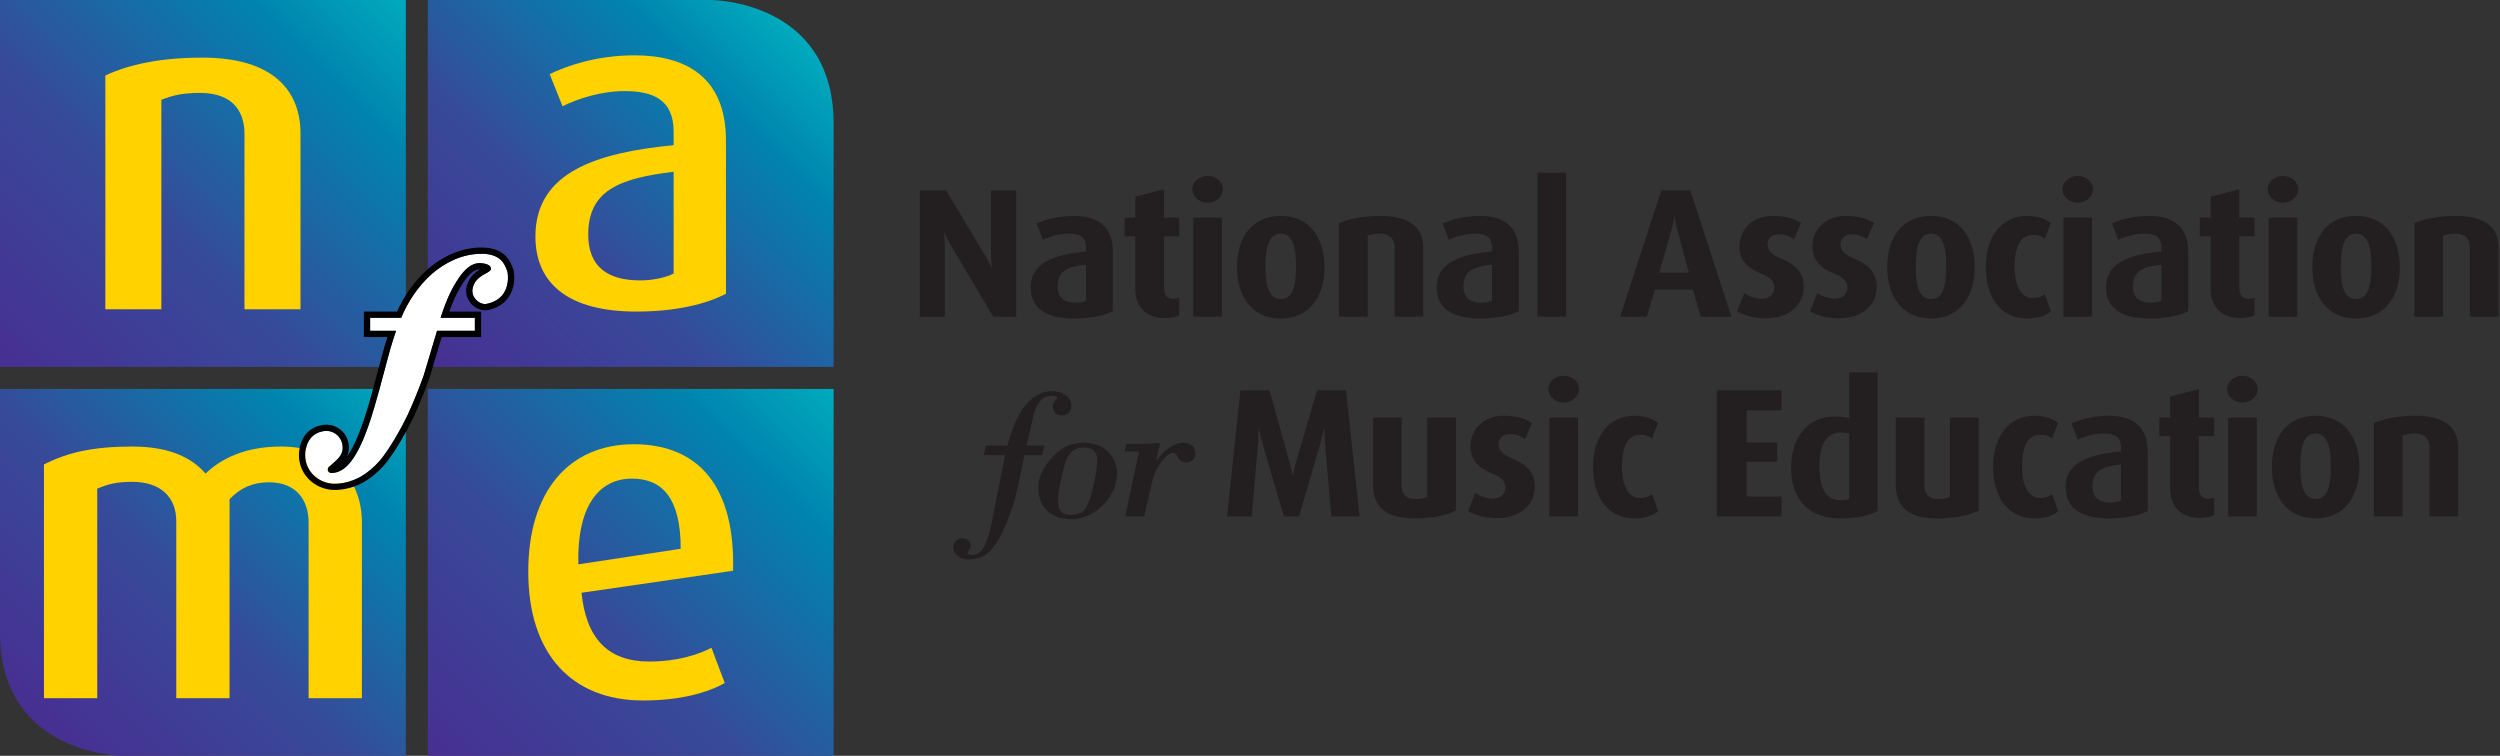
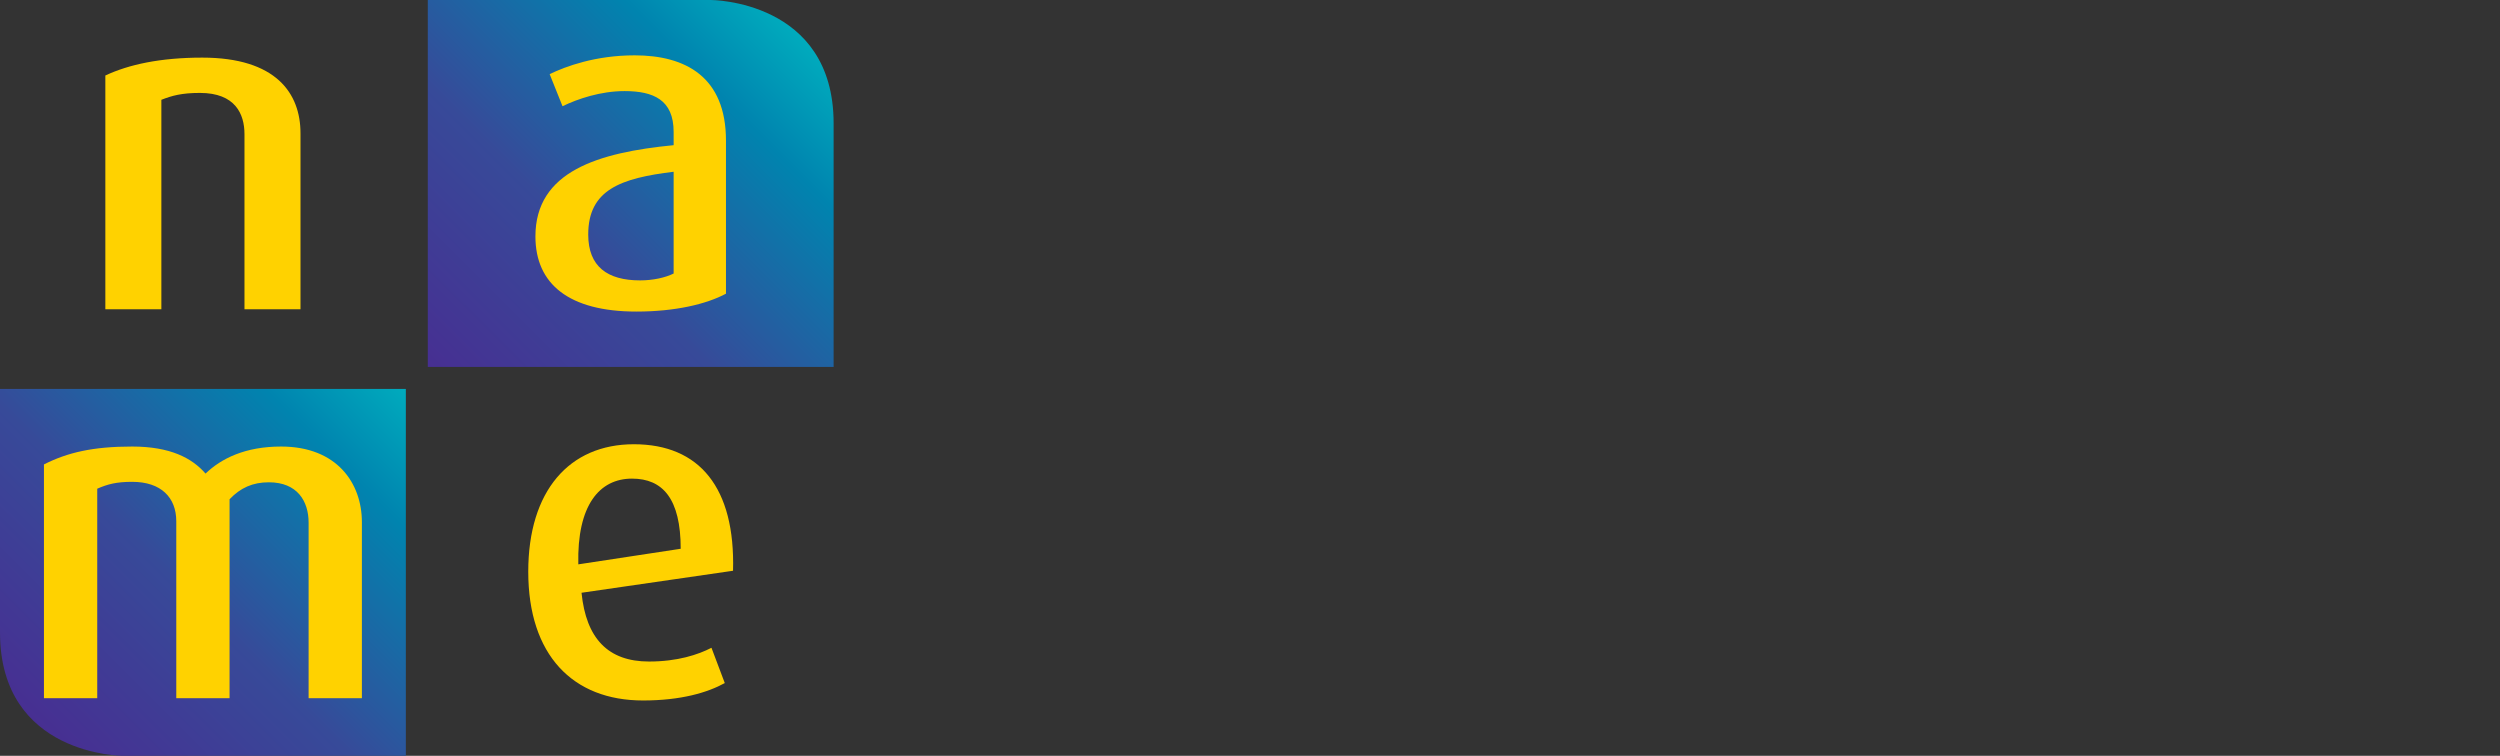
<svg xmlns="http://www.w3.org/2000/svg" width="172" height="52" viewBox="0 0 172 52" fill="none">
  <rect x="0" y="0" width="172" height="52" fill="#333333" stroke="none" />
-   <path d="M27.922 0H0V25.243H27.922V0Z" fill="url(#paint0_linear_3302_18467)" />
  <path fill-rule="evenodd" clip-rule="evenodd" d="M27.922 52V26.758H0V43.507C0 52 8.447 52 8.447 52H27.922Z" fill="url(#paint1_linear_3302_18467)" />
  <path fill-rule="evenodd" clip-rule="evenodd" d="M29.432 0V25.243H57.353V8.493C57.353 0 48.906 0 48.906 0H29.432Z" fill="url(#paint2_linear_3302_18467)" />
-   <path d="M57.353 26.758H29.432V52H57.353V26.758Z" fill="url(#paint3_linear_3302_18467)" />
  <path d="M16.82 21.278V9.231C16.82 7.844 16.188 6.393 13.755 6.393C12.492 6.393 11.829 6.582 11.102 6.866V21.278H7.248V5.194C8.859 4.438 11.039 3.964 13.914 3.964C18.999 3.964 20.674 6.424 20.674 9.168V21.278H16.82Z" fill="#FFD200" />
  <path d="M46.346 11.817C42.713 12.259 40.47 13.047 40.47 16.137C40.47 18.346 41.797 19.291 44.04 19.291C44.924 19.291 45.778 19.102 46.346 18.818V11.817ZM43.787 21.436C39.144 21.436 36.837 19.544 36.837 16.264C36.837 11.786 41.165 10.493 46.346 9.988V9.073C46.346 6.866 44.956 6.267 42.966 6.267C41.323 6.267 39.744 6.803 38.701 7.308L37.816 5.1C38.922 4.564 40.976 3.807 43.661 3.807C47.168 3.807 49.947 5.289 49.947 9.673V20.206C48.589 20.931 46.441 21.436 43.787 21.436Z" fill="#FFD200" />
  <path d="M43.483 32.929C41.241 32.929 39.693 34.758 39.788 38.827L46.832 37.755C46.832 34.317 45.6 32.929 43.483 32.929ZM40.009 40.782C40.325 43.936 41.841 45.513 44.653 45.513C46.611 45.513 48.032 45.04 48.949 44.567L49.865 46.995C48.664 47.657 46.832 48.193 44.242 48.193C39.408 48.193 36.344 45.071 36.344 39.331C36.344 33.781 39.156 30.564 43.61 30.564C48.127 30.564 50.592 33.56 50.433 39.268L40.009 40.782Z" fill="#FFD200" />
  <path d="M21.232 48.036V35.957C21.232 34.475 20.451 33.182 18.498 33.182C17.386 33.182 16.545 33.56 15.794 34.349V48.036H12.128V35.862C12.128 34.222 11.076 33.15 9.093 33.15C8.012 33.15 7.411 33.308 6.69 33.623V48.036H3.024V31.952C4.646 31.132 6.389 30.722 9.093 30.722C11.707 30.722 13.21 31.51 14.141 32.582C15.223 31.542 16.875 30.722 19.339 30.722C23.185 30.722 24.898 33.245 24.898 35.926V48.036H21.232Z" fill="#FFD200" />
-   <path d="M32.67 21.866V22.758H30.07L29.149 25.84C28.851 26.679 28.471 27.625 28.065 28.517C27.577 29.518 26.819 30.87 26.142 31.681C25.329 32.601 24.409 33.195 23.19 33.276C22.052 33.357 20.996 32.52 20.996 31.303C20.996 30.789 21.212 29.788 22.323 29.653C23.055 29.572 23.65 30.194 23.569 30.924C23.515 31.437 23.055 31.735 22.702 32.059C22.458 32.195 22.512 32.546 22.811 32.546C25.221 32.546 26.142 25.787 27.253 22.758H25.465V21.866H27.604C28.038 20.785 28.77 19.676 29.717 18.837C30.665 18.027 31.83 17.459 33.13 17.459C34.539 17.459 34.755 18.27 34.917 18.703C34.999 19.162 35.053 20.622 33.428 20.919C32.914 20.947 32.426 20.433 32.507 19.892C32.589 19.406 32.887 19.136 33.184 18.946C33.509 18.757 33.78 18.649 33.78 18.486C33.753 18.189 33.347 18.135 33.13 18.107C32.317 18.027 31.749 18.811 31.369 19.433C30.909 20.163 30.584 21.028 30.313 21.866H32.67Z" fill="white" />
-   <path fill-rule="evenodd" clip-rule="evenodd" d="M33.1 21.436V23.188H30.39L29.557 25.974L29.554 25.984C29.252 26.834 28.868 27.792 28.456 28.696L28.454 28.701L28.451 28.706C27.96 29.714 27.183 31.105 26.472 31.956L26.468 31.961L26.464 31.965C25.602 32.941 24.584 33.614 23.219 33.705C21.864 33.801 20.566 32.799 20.566 31.303C20.566 30.997 20.628 30.537 20.872 30.119C21.126 29.682 21.571 29.311 22.271 29.226L22.273 29.226L22.276 29.226C23.293 29.113 24.106 29.979 23.996 30.97C23.98 31.124 23.939 31.263 23.882 31.387C23.923 31.331 23.964 31.272 24.005 31.209C24.416 30.576 24.778 29.681 25.11 28.655C25.423 27.691 25.7 26.641 25.967 25.631C25.983 25.573 25.998 25.514 26.014 25.455C26.228 24.646 26.437 23.861 26.652 23.188H25.035V21.436H27.319C27.784 20.387 28.509 19.333 29.433 18.515L29.435 18.513L29.438 18.511C30.44 17.654 31.7 17.029 33.13 17.029C33.924 17.029 34.451 17.261 34.799 17.618C35.092 17.919 35.222 18.28 35.296 18.486C35.305 18.51 35.313 18.532 35.32 18.552L35.334 18.589L35.341 18.628C35.389 18.899 35.432 19.467 35.213 20.028C34.981 20.622 34.469 21.166 33.506 21.342L33.479 21.347L33.451 21.349C33.044 21.37 32.674 21.179 32.427 20.909C32.179 20.637 32.02 20.247 32.082 19.828L32.083 19.825L32.084 19.821C32.194 19.164 32.606 18.805 32.953 18.583L32.961 18.579L32.968 18.574C32.993 18.56 33.018 18.546 33.042 18.532C32.816 18.523 32.599 18.622 32.376 18.825C32.133 19.045 31.922 19.352 31.736 19.656L31.735 19.659L31.733 19.662C31.4 20.19 31.138 20.802 30.912 21.436H33.1ZM30.457 21.436C30.407 21.58 30.36 21.723 30.313 21.866H32.67V22.758H30.07L29.149 25.84C28.851 26.679 28.471 27.625 28.065 28.517C27.577 29.518 26.819 30.87 26.142 31.681C25.329 32.6 24.409 33.195 23.19 33.276C22.052 33.357 20.996 32.519 20.996 31.303C20.996 30.789 21.212 29.788 22.323 29.653C23.055 29.572 23.65 30.194 23.569 30.924C23.524 31.348 23.203 31.625 22.894 31.891C22.828 31.947 22.764 32.003 22.702 32.059C22.458 32.195 22.513 32.546 22.811 32.546C24.584 32.546 25.552 28.885 26.382 25.744C26.629 24.809 26.863 23.921 27.104 23.188C27.153 23.038 27.203 22.894 27.253 22.758H25.465V21.866H27.604C28.038 20.785 28.77 19.676 29.718 18.837C30.665 18.027 31.83 17.459 33.13 17.459C34.464 17.459 34.729 18.186 34.891 18.631C34.9 18.655 34.909 18.68 34.917 18.702C34.999 19.162 35.053 20.622 33.428 20.919C32.914 20.947 32.426 20.433 32.507 19.892C32.589 19.406 32.887 19.135 33.184 18.946C33.25 18.907 33.313 18.873 33.373 18.84C33.608 18.711 33.78 18.616 33.78 18.486C33.753 18.189 33.347 18.135 33.13 18.107C32.317 18.027 31.749 18.811 31.369 19.433C30.988 20.038 30.699 20.737 30.457 21.436Z" fill="black" />
-   <path fill-rule="evenodd" clip-rule="evenodd" d="M105.774 11.873H107.747V21.785H105.774V11.873ZM82.094 14.979V21.785H84.067V14.979H82.094ZM82.031 13.022C82.031 13.539 82.499 13.944 83.081 13.944C83.663 13.944 84.13 13.539 84.13 13.022C84.13 12.517 83.663 12.1 83.081 12.1C82.499 12.1 82.031 12.517 82.031 13.022ZM80.159 21.886C78.729 21.886 78.109 20.965 78.109 19.916V16.255H77.363V14.979H78.109V13.527L80.083 13.022V14.979H81.133V16.255H80.083V19.765C80.083 20.283 80.272 20.561 80.715 20.561C80.88 20.561 80.968 20.535 81.133 20.485V21.697C80.968 21.773 80.614 21.886 80.159 21.886ZM65.436 16.911L68.332 21.785H69.913V13.097H68.18V17.517C68.18 17.972 68.231 18.388 68.231 18.388H68.206C68.206 18.388 68.029 17.997 67.763 17.555L65.094 13.097H63.285V21.785H65.005V16.949C65.005 16.469 64.955 16.002 64.955 16.002H64.98C64.98 16.002 65.17 16.457 65.436 16.911ZM72.76 19.689C72.76 18.603 73.531 18.325 74.72 18.212V20.686C74.543 20.775 74.29 20.826 73.999 20.826C73.215 20.826 72.76 20.485 72.76 19.689ZM70.913 19.765C70.913 21.179 71.924 21.912 73.898 21.912C75.074 21.912 75.998 21.71 76.567 21.407V17.34C76.567 15.497 75.428 14.853 73.885 14.853C72.683 14.853 71.798 15.168 71.317 15.37L71.748 16.494C72.19 16.292 72.86 16.077 73.518 16.077C74.239 16.077 74.72 16.28 74.72 16.987V17.303C72.671 17.492 70.913 18.01 70.913 19.765ZM88.115 16.077C87.242 16.077 87.065 17.139 87.065 18.351C87.065 19.576 87.255 20.573 88.115 20.573C88.988 20.573 89.165 19.576 89.165 18.351C89.165 17.139 88.988 16.077 88.115 16.077ZM88.115 21.912C86.142 21.912 85.104 20.409 85.104 18.376C85.104 16.343 86.142 14.853 88.102 14.853C90.088 14.853 91.126 16.343 91.126 18.376C91.126 20.409 90.088 21.912 88.115 21.912ZM95.945 17.025V21.785H97.919V17.012C97.919 15.775 97.147 14.853 94.984 14.853C93.77 14.853 92.808 15.055 92.125 15.358V21.785H94.099V16.217C94.326 16.141 94.541 16.077 94.933 16.077C95.73 16.077 95.945 16.545 95.945 17.025ZM102.649 18.212C101.46 18.325 100.688 18.603 100.688 19.689C100.688 20.485 101.144 20.826 101.928 20.826C102.219 20.826 102.472 20.775 102.649 20.686V18.212ZM101.827 21.912C99.854 21.912 98.842 21.179 98.842 19.765C98.842 18.01 100.6 17.492 102.649 17.303V16.987C102.649 16.28 102.169 16.077 101.448 16.077C100.79 16.077 100.119 16.292 99.677 16.494L99.247 15.37C99.727 15.168 100.613 14.853 101.814 14.853C103.357 14.853 104.496 15.497 104.496 17.34V21.407C103.927 21.71 103.004 21.912 101.827 21.912ZM115.425 15.926C115.261 15.32 115.223 14.878 115.223 14.878H115.198C115.198 14.878 115.147 15.307 114.97 15.926L114.16 18.755H116.197L115.425 15.926ZM117.006 21.785L116.475 19.929H113.857L113.3 21.785H111.466L114.299 13.097H116.298L119.119 21.785H117.006ZM119.508 21.407C119.926 21.684 120.672 21.899 121.507 21.899C123.126 21.899 124.1 20.939 124.1 19.752C124.1 18.957 123.796 18.313 122.481 17.757C121.949 17.53 121.608 17.277 121.608 16.823C121.608 16.431 121.874 16.116 122.392 16.116C122.835 16.116 123.227 16.305 123.429 16.469L123.91 15.345C123.379 15.017 122.797 14.853 121.949 14.853C120.583 14.853 119.673 15.787 119.673 16.949C119.673 17.656 119.951 18.351 121.203 18.843C121.836 19.096 122.076 19.348 122.076 19.803C122.076 20.232 121.734 20.548 121.228 20.548C120.735 20.548 120.267 20.358 120.014 20.157L119.508 21.407ZM126.528 21.899C125.693 21.899 124.947 21.684 124.53 21.407L125.036 20.157C125.289 20.358 125.757 20.548 126.25 20.548C126.756 20.548 127.098 20.232 127.098 19.803C127.098 19.348 126.857 19.096 126.225 18.843C124.972 18.351 124.694 17.656 124.694 16.949C124.694 15.787 125.605 14.853 126.971 14.853C127.819 14.853 128.4 15.017 128.932 15.345L128.451 16.469C128.248 16.305 127.856 16.116 127.414 16.116C126.895 16.116 126.629 16.431 126.629 16.823C126.629 17.277 126.971 17.53 127.502 17.757C128.818 18.313 129.121 18.957 129.121 19.752C129.121 20.939 128.147 21.899 126.528 21.899ZM131.803 18.351C131.803 17.139 131.98 16.077 132.853 16.077C133.726 16.077 133.903 17.139 133.903 18.351C133.903 19.576 133.726 20.573 132.853 20.573C131.993 20.573 131.803 19.576 131.803 18.351ZM129.842 18.376C129.842 20.409 130.88 21.912 132.853 21.912C134.826 21.912 135.863 20.409 135.863 18.376C135.863 16.343 134.826 14.853 132.84 14.853C130.88 14.853 129.842 16.343 129.842 18.376ZM139.431 21.912C137.811 21.912 136.622 20.649 136.622 18.363C136.622 16.065 137.9 14.853 139.418 14.853C140.253 14.853 140.784 15.093 141.088 15.345L140.683 16.431C140.506 16.292 140.265 16.166 139.873 16.166C139.013 16.166 138.608 16.949 138.608 18.338C138.608 19.714 139.076 20.51 139.861 20.51C140.227 20.51 140.48 20.409 140.683 20.232L141.1 21.419C140.809 21.697 140.291 21.912 139.431 21.912ZM141.961 14.979V21.785H143.934V14.979H141.961ZM141.898 13.022C141.898 13.539 142.366 13.944 142.947 13.944C143.53 13.944 143.997 13.539 143.997 13.022C143.997 12.517 143.53 12.1 142.947 12.1C142.366 12.1 141.898 12.517 141.898 13.022ZM148.703 18.212C147.514 18.325 146.742 18.603 146.742 19.689C146.742 20.485 147.197 20.826 147.982 20.826C148.273 20.826 148.526 20.775 148.703 20.686V18.212ZM147.88 21.912C145.907 21.912 144.895 21.179 144.895 19.765C144.895 18.01 146.653 17.492 148.703 17.303V16.987C148.703 16.28 148.222 16.077 147.501 16.077C146.843 16.077 146.173 16.292 145.73 16.494L145.3 15.37C145.781 15.168 146.666 14.853 147.868 14.853C149.411 14.853 150.55 15.497 150.55 17.34V21.407C149.98 21.71 149.057 21.912 147.88 21.912ZM152.092 19.916C152.092 20.965 152.712 21.886 154.141 21.886C154.597 21.886 154.951 21.773 155.115 21.697V20.485C154.951 20.535 154.862 20.561 154.697 20.561C154.255 20.561 154.065 20.283 154.065 19.765V16.255H155.115V14.979H154.065V13.022L152.092 13.527V14.979H151.345V16.255H152.092V19.916ZM156.077 21.785V14.979H158.05V21.785H156.077ZM157.063 13.944C156.482 13.944 156.014 13.539 156.014 13.022C156.014 12.517 156.482 12.1 157.063 12.1C157.645 12.1 158.113 12.517 158.113 13.022C158.113 13.539 157.645 13.944 157.063 13.944ZM161.048 18.351C161.048 17.139 161.225 16.077 162.098 16.077C162.971 16.077 163.148 17.139 163.148 18.351C163.148 19.576 162.971 20.573 162.098 20.573C161.238 20.573 161.048 19.576 161.048 18.351ZM159.087 18.376C159.087 20.409 160.125 21.912 162.098 21.912C164.071 21.912 165.108 20.409 165.108 18.376C165.108 16.343 164.071 14.853 162.085 14.853C160.125 14.853 159.087 16.343 159.087 18.376ZM169.928 21.785V17.025C169.928 16.545 169.713 16.077 168.916 16.077C168.524 16.077 168.309 16.141 168.081 16.217V21.785H166.108V15.358C166.791 15.055 167.752 14.853 168.966 14.853C171.129 14.853 171.901 15.775 171.901 17.012V21.785H169.928ZM91.162 30.535C91.162 30.535 91.567 35.208 91.592 35.536H93.54L92.604 26.848H90.618L89.189 31.71C89.037 32.24 88.948 32.682 88.948 32.682H88.923C88.923 32.682 88.847 32.24 88.695 31.71L87.342 26.848H85.343L84.42 35.536H86.115C86.14 35.157 86.558 30.535 86.558 30.535C86.608 29.98 86.583 29.475 86.583 29.475H86.608C86.608 29.475 86.71 29.98 86.874 30.535C86.874 30.535 88.202 35.17 88.342 35.536H89.366C89.517 35.094 90.833 30.535 90.833 30.535C90.998 29.98 91.099 29.475 91.099 29.475H91.124C91.124 29.475 91.111 29.992 91.162 30.535ZM97.321 35.662C95.398 35.662 94.462 34.943 94.462 33.301V28.73H96.435V33.44C96.435 33.932 96.701 34.336 97.371 34.336C97.725 34.336 97.979 34.286 98.193 34.172V28.73H100.167V35.132C99.534 35.447 98.598 35.662 97.321 35.662ZM101.002 35.157C101.419 35.435 102.165 35.65 103 35.65C104.62 35.65 105.594 34.69 105.594 33.503C105.594 32.707 105.29 32.063 103.974 31.507C103.443 31.28 103.101 31.028 103.101 30.573C103.101 30.182 103.367 29.866 103.886 29.866C104.329 29.866 104.721 30.056 104.923 30.22L105.404 29.096C104.872 28.768 104.291 28.603 103.443 28.603C102.077 28.603 101.166 29.538 101.166 30.7C101.166 31.407 101.445 32.101 102.697 32.594C103.329 32.846 103.569 33.099 103.569 33.553C103.569 33.983 103.228 34.299 102.722 34.299C102.229 34.299 101.761 34.109 101.508 33.907L101.002 35.157ZM106.593 35.536V28.73H108.566V35.536H106.593ZM107.579 27.694C106.997 27.694 106.53 27.29 106.53 26.773C106.53 26.267 106.997 25.851 107.579 25.851C108.161 25.851 108.629 26.267 108.629 26.773C108.629 27.29 108.161 27.694 107.579 27.694ZM109.603 32.114C109.603 34.399 110.792 35.662 112.411 35.662C113.272 35.662 113.79 35.447 114.081 35.17L113.664 33.983C113.461 34.16 113.208 34.261 112.841 34.261C112.057 34.261 111.589 33.465 111.589 32.089C111.589 30.7 111.994 29.916 112.854 29.916C113.246 29.916 113.486 30.043 113.664 30.182L114.068 29.096C113.765 28.843 113.233 28.603 112.399 28.603C110.881 28.603 109.603 29.816 109.603 32.114ZM118.116 35.536V26.848H122.569V28.224H120.178V30.434H122.265V31.773H120.178V34.16H122.569V35.536H118.116ZM126.68 29.752C126.882 29.752 127.059 29.778 127.224 29.828V34.311C127.085 34.387 126.882 34.412 126.617 34.412C125.617 34.412 125.175 33.566 125.175 32.089C125.175 30.687 125.592 29.752 126.68 29.752ZM123.227 32.177C123.227 34.45 124.517 35.662 126.579 35.662C127.755 35.662 128.564 35.485 129.184 35.157V25.623H127.224V28.768C126.97 28.704 126.629 28.654 126.224 28.654C124.466 28.654 123.227 29.992 123.227 32.177ZM133.283 35.662C131.36 35.662 130.424 34.943 130.424 33.301V28.73H132.397V33.44C132.397 33.932 132.663 34.336 133.333 34.336C133.688 34.336 133.94 34.286 134.156 34.172V28.73H136.129V35.132C135.497 35.447 134.56 35.662 133.283 35.662ZM137.128 32.114C137.128 34.399 138.317 35.662 139.936 35.662C140.796 35.662 141.315 35.447 141.606 35.17L141.189 33.983C140.986 34.16 140.733 34.261 140.366 34.261C139.582 34.261 139.114 33.465 139.114 32.089C139.114 30.7 139.519 29.916 140.379 29.916C140.771 29.916 141.011 30.043 141.189 30.182L141.593 29.096C141.29 28.843 140.758 28.603 139.924 28.603C138.406 28.603 137.128 29.816 137.128 32.114ZM145.919 31.962C144.73 32.076 143.959 32.354 143.959 33.44C143.959 34.235 144.414 34.576 145.198 34.576C145.489 34.576 145.742 34.526 145.919 34.437V31.962ZM145.097 35.662C143.124 35.662 142.112 34.93 142.112 33.516C142.112 31.76 143.871 31.242 145.919 31.053V30.737C145.919 30.03 145.439 29.828 144.718 29.828C144.06 29.828 143.39 30.043 142.947 30.245L142.517 29.121C142.997 28.919 143.883 28.603 145.085 28.603C146.628 28.603 147.766 29.247 147.766 31.091V35.157C147.197 35.46 146.273 35.662 145.097 35.662ZM149.309 33.667C149.309 34.715 149.929 35.637 151.358 35.637C151.813 35.637 152.168 35.523 152.332 35.447V34.235C152.168 34.286 152.079 34.311 151.915 34.311C151.472 34.311 151.282 34.033 151.282 33.516V30.005H152.332V28.73H151.282V26.773L149.309 27.277V28.73H148.562V30.005H149.309V33.667ZM153.294 35.536V28.73H155.267V35.536H153.294ZM154.28 27.694C153.698 27.694 153.23 27.29 153.23 26.773C153.23 26.267 153.698 25.851 154.28 25.851C154.862 25.851 155.33 26.267 155.33 26.773C155.33 27.29 154.862 27.694 154.28 27.694ZM158.265 32.101C158.265 30.889 158.441 29.828 159.315 29.828C160.187 29.828 160.364 30.889 160.364 32.101C160.364 33.326 160.187 34.324 159.315 34.324C158.454 34.324 158.265 33.326 158.265 32.101ZM156.304 32.126C156.304 34.16 157.341 35.662 159.315 35.662C161.288 35.662 162.325 34.16 162.325 32.126C162.325 30.093 161.288 28.603 159.302 28.603C157.341 28.603 156.304 30.093 156.304 32.126ZM167.144 35.536V30.775C167.144 30.295 166.93 29.828 166.133 29.828C165.741 29.828 165.525 29.891 165.298 29.967V35.536H163.325V29.109C164.008 28.805 164.969 28.603 166.183 28.603C168.346 28.603 169.118 29.525 169.118 30.763V35.536H167.144ZM71.864 30.65H70.625L71.105 28.579C71.283 27.822 71.687 27.228 72.307 27.228C72.433 27.228 72.94 27.253 72.661 27.493C72.548 27.594 72.408 27.796 72.433 27.998C72.471 28.352 72.661 28.579 73.028 28.579C73.445 28.579 73.711 28.352 73.711 27.922C73.711 27.228 72.99 26.913 72.383 26.913C72.029 26.913 71.788 26.988 71.586 27.076C70.245 27.67 69.676 29.324 69.309 30.65H67.834L67.675 31.317H69.15L68.437 34.893C68.417 34.996 68.398 35.099 68.379 35.203L68.379 35.203C68.273 35.775 68.165 36.358 67.994 36.913C67.703 37.861 67.323 38.176 66.906 38.176C66.792 38.176 66.577 38.176 66.577 38.012C66.577 37.952 66.609 37.916 66.647 37.872L66.647 37.872C66.657 37.861 66.668 37.849 66.678 37.835C66.729 37.773 66.779 37.684 66.779 37.532C66.779 37.204 66.476 37.027 66.185 37.027C65.843 37.027 65.59 37.305 65.59 37.633C65.59 38.126 66.071 38.492 66.552 38.492C67.501 38.492 67.943 38.214 68.487 37.457C69.018 36.724 69.6 35.184 69.828 34.3C69.967 33.756 70.094 33.201 70.207 32.645L70.491 31.317H71.706L71.864 30.65ZM73.276 31.877C73.099 32.444 72.795 33.796 72.795 34.389C72.795 35.059 72.935 35.425 73.68 35.425C73.896 35.425 74.136 35.374 74.338 35.298C74.803 35.121 75.055 34.114 75.195 33.552L75.195 33.552C75.216 33.471 75.234 33.4 75.249 33.341C75.35 32.937 75.49 32.066 75.49 31.687C75.49 31.03 75.135 30.791 74.529 30.791C73.82 30.791 73.479 31.258 73.276 31.877ZM76.109 30.966C76.578 31.395 76.856 31.913 76.856 32.557C76.856 34.186 75.325 35.726 73.693 35.726C73.44 35.726 73.187 35.688 72.935 35.625C71.973 35.398 71.429 34.552 71.429 33.517C71.429 32.595 72.062 31.749 72.694 31.168C73.124 30.776 73.693 30.461 74.529 30.461C75.072 30.461 75.692 30.6 76.109 30.966ZM79.563 31.673L79.538 31.648L79.828 30.486C79.632 30.486 79.439 30.498 79.246 30.511C79.054 30.524 78.861 30.536 78.665 30.536H77.501L77.366 31.062H78.365L77.413 35.537H78.715L79.222 33.353C79.297 33.012 79.424 32.519 79.614 32.216C79.803 31.913 80.296 31.155 80.701 31.155C80.863 31.155 80.933 31.275 81.013 31.412C81.026 31.435 81.041 31.459 81.055 31.483C81.157 31.648 81.283 31.812 81.599 31.812C81.966 31.812 82.245 31.572 82.245 31.193C82.245 30.701 81.878 30.461 81.422 30.461C80.676 30.461 79.98 31.13 79.563 31.673Z" fill="#231F20" />
  <defs>
    <linearGradient id="paint0_linear_3302_18467" x1="0.659" y1="25.901" x2="27.218" y2="-0.703" gradientUnits="userSpaceOnUse">
      <stop stop-color="#472F92" />
      <stop offset="0.4" stop-color="#374A99" />
      <stop offset="0.8" stop-color="#0084AF" />
      <stop offset="1" stop-color="#00ABBD" />
    </linearGradient>
    <linearGradient id="paint1_linear_3302_18467" x1="3.015" y1="50.307" x2="27.221" y2="26.059" gradientUnits="userSpaceOnUse">
      <stop stop-color="#472F92" />
      <stop offset="0.4" stop-color="#374A99" />
      <stop offset="0.8" stop-color="#0084AF" />
      <stop offset="1" stop-color="#00ABBD" />
    </linearGradient>
    <linearGradient id="paint2_linear_3302_18467" x1="30.091" y1="25.901" x2="54.298" y2="1.653" gradientUnits="userSpaceOnUse">
      <stop stop-color="#472F92" />
      <stop offset="0.4" stop-color="#374A99" />
      <stop offset="0.8" stop-color="#0084AF" />
      <stop offset="1" stop-color="#00ABBD" />
    </linearGradient>
    <linearGradient id="paint3_linear_3302_18467" x1="30.091" y1="52.658" x2="56.649" y2="26.055" gradientUnits="userSpaceOnUse">
      <stop stop-color="#472F92" />
      <stop offset="0.4" stop-color="#374A99" />
      <stop offset="0.8" stop-color="#0084AF" />
      <stop offset="1" stop-color="#00ABBD" />
    </linearGradient>
  </defs>
</svg>